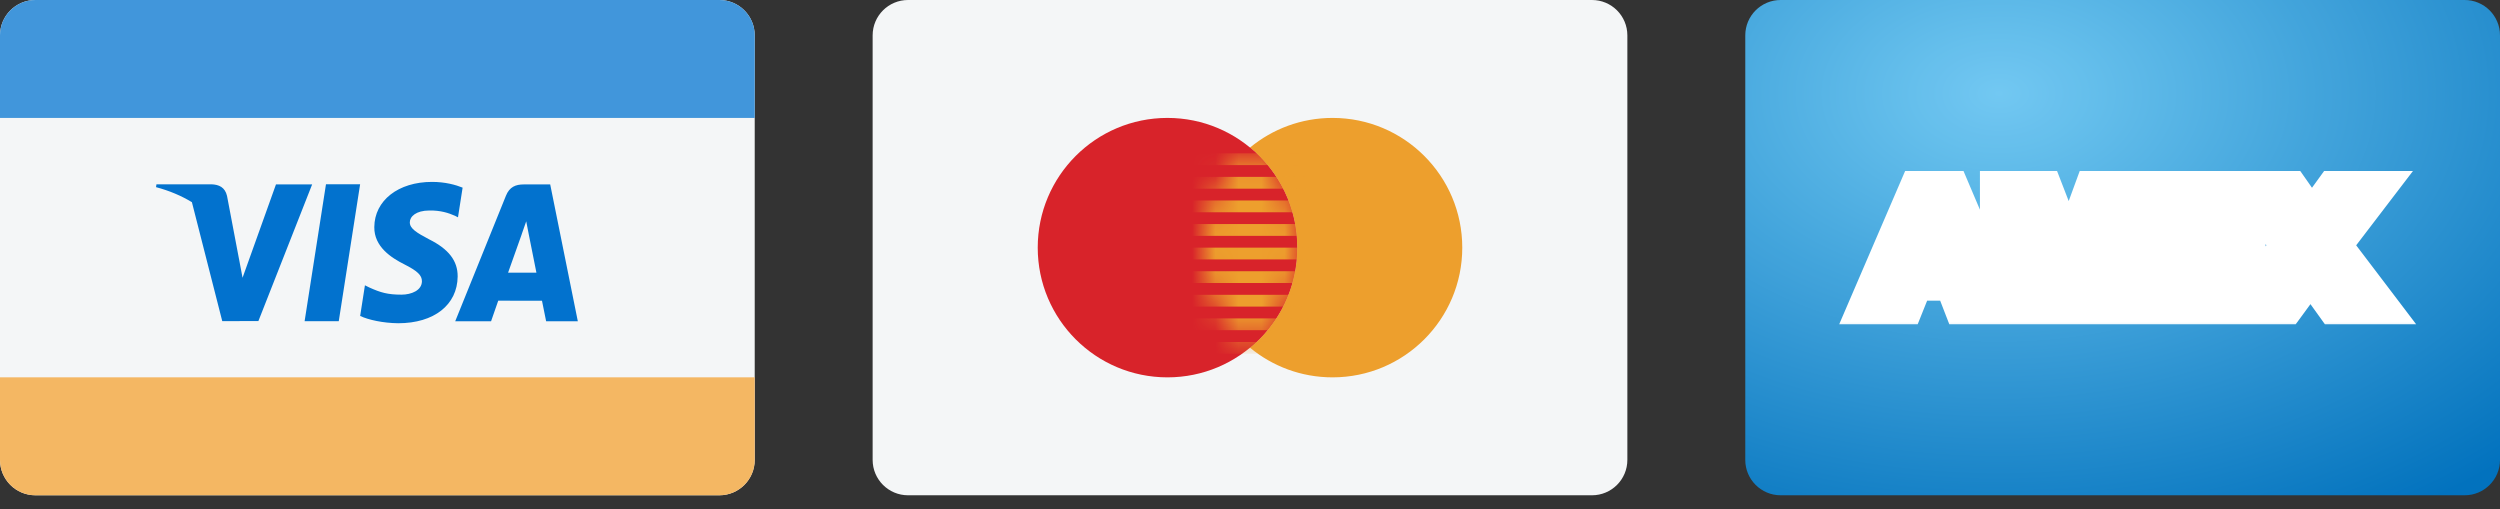
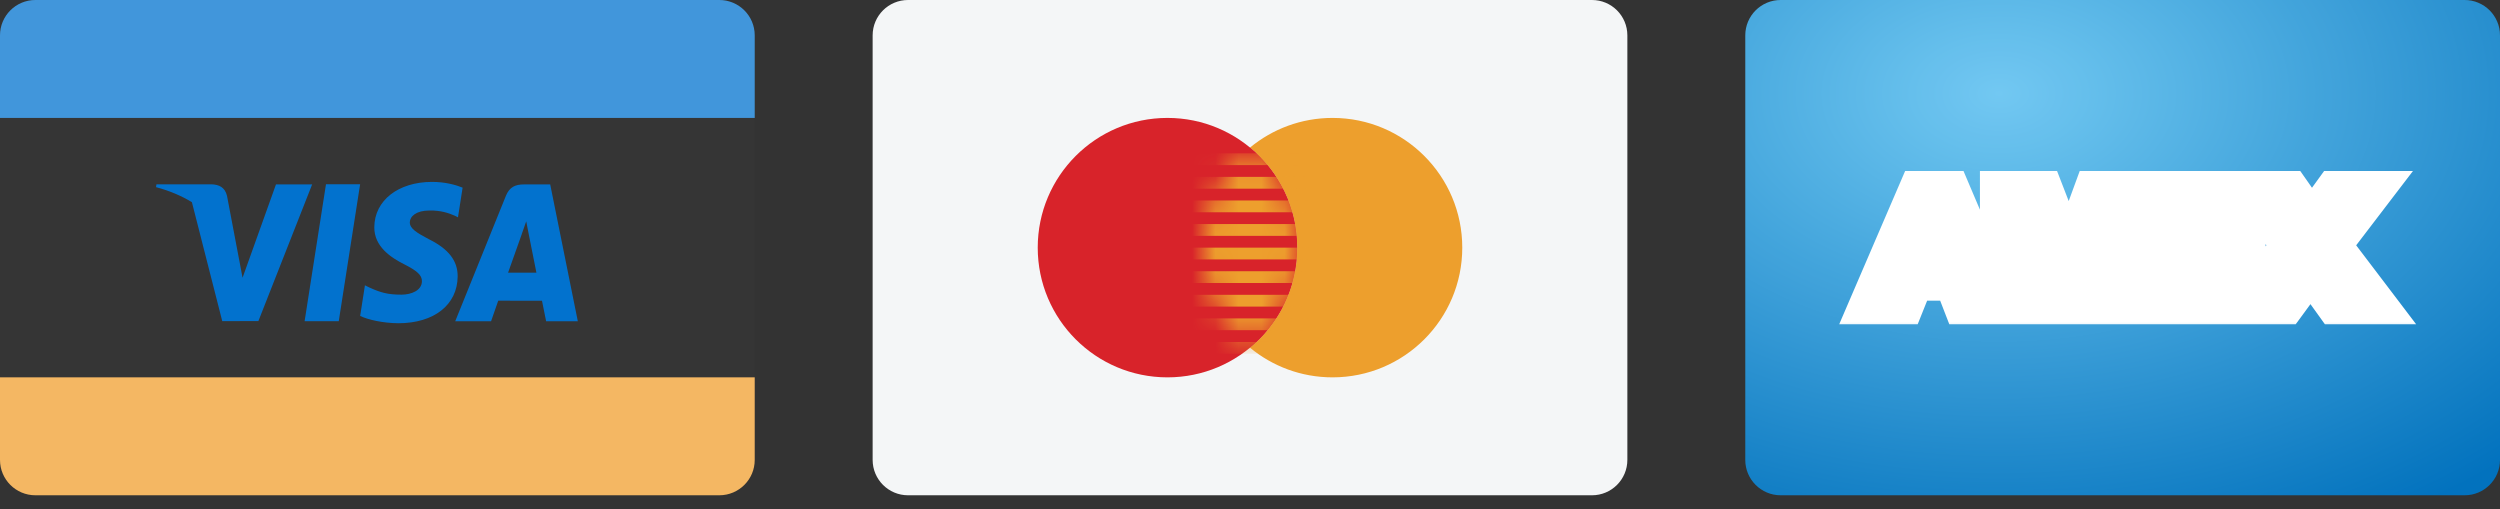
<svg xmlns="http://www.w3.org/2000/svg" width="108" height="22" viewBox="0 0 108 22" fill="none">
  <rect x="0" y="0" width="108" height="22" fill="#333333" stroke="none" />
-   <path fill-rule="evenodd" clip-rule="evenodd" d="M0 1.528C0 0.684 0.684 0 1.528 0H31.076C31.919 0 32.604 0.684 32.604 1.528V19.868C32.604 20.712 31.919 21.396 31.076 21.396H1.528C0.684 21.396 0 20.712 0 19.868V1.528Z" fill="#F4F6F7" />
  <path fill-rule="evenodd" clip-rule="evenodd" d="M0 1.528C0 0.684 0.684 0 1.528 0H31.076C31.919 0 32.604 0.684 32.604 1.528V5.094H0V1.528Z" fill="#4095DB" />
  <path fill-rule="evenodd" clip-rule="evenodd" d="M0 16.302H32.604V19.868C32.604 20.712 31.919 21.396 31.076 21.396H1.528C0.684 21.396 0 20.712 0 19.868V16.302Z" fill="#F4B662" />
  <path fill-rule="evenodd" clip-rule="evenodd" d="M19.985 8.106C19.693 7.987 19.235 7.858 18.663 7.858C17.205 7.858 16.178 8.661 16.17 9.81C16.16 10.66 16.902 11.135 17.462 11.417C18.036 11.707 18.229 11.893 18.227 12.152C18.223 12.548 17.768 12.729 17.344 12.729C16.754 12.729 16.44 12.64 15.955 12.419L15.765 12.325L15.559 13.649C15.903 13.814 16.541 13.957 17.202 13.964C18.752 13.964 19.759 13.171 19.771 11.944C19.776 11.269 19.383 10.758 18.532 10.336C18.017 10.062 17.7 9.88 17.704 9.603C17.704 9.357 17.971 9.094 18.549 9.094C19.031 9.085 19.381 9.201 19.653 9.321L19.785 9.388L19.985 8.106ZM13.159 13.877L14.082 7.961H15.557L14.634 13.877H13.159ZM22.537 10.125C22.537 10.125 22.071 11.439 21.949 11.779H23.173C23.115 11.483 22.832 10.071 22.832 10.071L22.733 9.561C22.693 9.678 22.638 9.834 22.596 9.952C22.559 10.057 22.532 10.133 22.537 10.125ZM23.769 7.967H22.629C22.275 7.967 22.011 8.072 21.856 8.457L19.665 13.879H21.214C21.214 13.879 21.467 13.15 21.524 12.989C21.604 12.989 21.979 12.99 22.376 12.991C22.823 12.992 23.3 12.993 23.414 12.993C23.458 13.199 23.593 13.879 23.593 13.879H24.962L23.769 7.967ZM11.922 7.966L10.478 11.999L10.324 11.179C10.323 11.179 10.323 11.179 10.323 11.178L9.807 8.461C9.718 8.086 9.458 7.975 9.138 7.962H6.759L6.74 8.085C7.318 8.238 7.836 8.459 8.29 8.734L9.601 13.872L11.162 13.871L13.485 7.966H11.922Z" fill="#0071CE" />
  <path fill-rule="evenodd" clip-rule="evenodd" d="M0 1.528C0 0.684 0.684 0 1.528 0H31.076C31.919 0 32.604 0.684 32.604 1.528V19.868C32.604 20.712 31.919 21.396 31.076 21.396H1.528C0.684 21.396 0 20.712 0 19.868V1.528Z" fill="#E5E5E5" fill-opacity="0.01" />
  <path fill-rule="evenodd" clip-rule="evenodd" d="M37.698 1.528C37.698 0.684 38.383 0 39.227 0H68.774C69.618 0 70.302 0.684 70.302 1.528V19.868C70.302 20.712 69.618 21.396 68.774 21.396H39.227C38.383 21.396 37.698 20.712 37.698 19.868V1.528Z" fill="#F4F6F7" />
  <path fill-rule="evenodd" clip-rule="evenodd" d="M50.434 16.302C53.529 16.302 56.038 13.793 56.038 10.698C56.038 7.603 53.529 5.094 50.434 5.094C47.339 5.094 44.83 7.603 44.83 10.698C44.83 13.793 47.339 16.302 50.434 16.302Z" fill="#D8232A" />
  <path fill-rule="evenodd" clip-rule="evenodd" d="M54 15.021C54.969 15.821 56.211 16.302 57.566 16.302C60.661 16.302 63.17 13.793 63.17 10.698C63.17 7.603 60.661 5.094 57.566 5.094C56.211 5.094 54.969 5.575 54 6.375C55.245 7.403 56.038 8.958 56.038 10.698C56.038 12.438 55.245 13.993 54 15.021Z" fill="#ED9F2D" />
  <path fill-rule="evenodd" clip-rule="evenodd" d="M54 6.375C52.756 7.403 51.962 8.958 51.962 10.698C51.962 12.438 52.756 13.993 54 15.021C55.245 13.993 56.038 12.438 56.038 10.698C56.038 8.958 55.245 7.403 54 6.375Z" fill="#D8232A" />
  <mask id="mask0_9_2291" style="mask-type:luminance" maskUnits="userSpaceOnUse" x="51" y="6" width="6" height="10">
    <path fill-rule="evenodd" clip-rule="evenodd" d="M54 6.375C52.756 7.403 51.962 8.958 51.962 10.698C51.962 12.438 52.756 13.993 54 15.021C55.245 13.993 56.038 12.438 56.038 10.698C56.038 8.958 55.245 7.403 54 6.375Z" fill="white" />
  </mask>
  <g mask="url(#mask0_9_2291)">
    <path fill-rule="evenodd" clip-rule="evenodd" d="M51.453 6.623H56.547V7.132H51.453V6.623ZM51.453 7.641H56.547V8.151H51.453V7.641ZM56.547 8.66H51.453V9.17H56.547V8.66ZM51.453 9.679H56.547V10.189H51.453V9.679ZM56.547 10.698H51.453V11.207H56.547V10.698ZM51.453 11.717H56.547V12.226H51.453V11.717ZM56.547 12.736H51.453V13.245H56.547V12.736ZM51.453 13.755H56.547V14.264H51.453V13.755ZM56.547 14.774H51.453V15.283H56.547V14.774Z" fill="#ED9F2D" />
  </g>
  <path fill-rule="evenodd" clip-rule="evenodd" d="M75.396 1.528C75.396 0.684 76.081 0 76.924 0H106.472C107.316 0 108 0.684 108 1.528V19.868C108 20.712 107.316 21.396 106.472 21.396H76.924C76.081 21.396 75.396 20.712 75.396 19.868V1.528Z" fill="url(#paint0_radial_9_2291)" />
  <path fill-rule="evenodd" clip-rule="evenodd" d="M75.396 1.528C75.396 0.684 76.081 0 76.924 0H106.472C107.316 0 108 0.684 108 1.528V19.868C108 20.712 107.316 21.396 106.472 21.396H76.924C76.081 21.396 75.396 20.712 75.396 19.868V1.528Z" fill="#E5E5E5" fill-opacity="0.01" />
  <mask id="path-14-outside-1_9_2291" maskUnits="userSpaceOnUse" x="79" y="6.406" width="26" height="8" fill="black">
    <rect fill="white" x="79" y="6.406" width="26" height="8" />
    <path fill-rule="evenodd" clip-rule="evenodd" d="M82.863 11.218L83.542 9.536H83.557L84.214 11.218H82.863ZM82.972 8.406L81 12.99H82.154L82.563 11.969H84.514L84.909 12.99H86.099L84.149 8.406H82.972ZM86.552 8.406V12.99H87.626V9.773H87.641L88.919 12.99H89.803L91.082 9.741H91.096V12.99H92.17V8.406H90.556L89.401 11.558H89.387L88.167 8.406H86.552ZM93.178 8.406V12.99H97.138V12.143H94.325V11.019H96.853V10.236H94.325V9.253H97.08V8.406H93.178ZM99.191 10.589L97.372 12.99H98.658L99.819 11.404L100.959 12.99H102.325L100.506 10.595L102.179 8.406H100.922L99.863 9.87L98.84 8.406H97.511L99.191 10.589Z" />
  </mask>
  <path fill-rule="evenodd" clip-rule="evenodd" d="M82.863 11.218L83.542 9.536H83.557L84.214 11.218H82.863ZM82.972 8.406L81 12.99H82.154L82.563 11.969H84.514L84.909 12.99H86.099L84.149 8.406H82.972ZM86.552 8.406V12.99H87.626V9.773H87.641L88.919 12.99H89.803L91.082 9.741H91.096V12.99H92.17V8.406H90.556L89.401 11.558H89.387L88.167 8.406H86.552ZM93.178 8.406V12.99H97.138V12.143H94.325V11.019H96.853V10.236H94.325V9.253H97.08V8.406H93.178ZM99.191 10.589L97.372 12.99H98.658L99.819 11.404L100.959 12.99H102.325L100.506 10.595L102.179 8.406H100.922L99.863 9.87L98.84 8.406H97.511L99.191 10.589Z" fill="#1793C0" fill-opacity="0.01" />
  <path d="M82.863 11.218L81.918 10.836L81.353 12.237H82.863V11.218ZM83.542 9.536V8.517H82.855L82.597 9.154L83.542 9.536ZM83.557 9.536L84.506 9.165L84.253 8.517H83.557V9.536ZM84.214 11.218V12.237H85.706L85.163 10.847L84.214 11.218ZM82.972 8.406V7.387H82.302L82.037 8.003L82.972 8.406ZM81 12.99L80.064 12.588L79.453 14.009H81V12.99ZM82.154 12.99V14.009H82.844L83.1 13.369L82.154 12.99ZM82.563 11.969V10.95H81.874L81.618 11.59L82.563 11.969ZM84.514 11.969L85.464 11.602L85.213 10.95H84.514V11.969ZM84.909 12.99L83.958 13.358L84.21 14.009H84.909V12.99ZM86.099 12.99V14.009H87.64L87.037 12.592L86.099 12.99ZM84.149 8.406L85.086 8.007L84.823 7.387H84.149V8.406ZM86.552 8.406V7.387H85.533V8.406H86.552ZM86.552 12.99H85.533V14.009H86.552V12.99ZM87.626 12.99V14.009H88.645V12.99H87.626ZM87.626 9.773V8.754H86.607V9.773H87.626ZM87.641 9.773L88.588 9.397L88.332 8.754H87.641V9.773ZM88.919 12.99L87.972 13.367L88.228 14.009H88.919V12.99ZM89.803 12.99V14.009H90.497L90.751 13.364L89.803 12.99ZM91.082 9.741V8.722H90.388L90.134 9.368L91.082 9.741ZM91.096 9.741H92.115V8.722H91.096V9.741ZM91.096 12.99H90.078V14.009H91.096V12.99ZM92.17 12.99V14.009H93.189V12.99H92.17ZM92.17 8.406H93.189V7.387H92.17V8.406ZM90.556 8.406V7.387H89.844L89.599 8.055L90.556 8.406ZM89.401 11.558V12.577H90.113L90.358 11.909L89.401 11.558ZM89.387 11.558L88.437 11.926L88.689 12.577H89.387V11.558ZM88.167 8.406L89.117 8.038L88.865 7.387H88.167V8.406ZM93.178 8.406V7.387H92.16V8.406H93.178ZM93.178 12.99H92.16V14.009H93.178V12.99ZM97.138 12.99V14.009H98.157V12.99H97.138ZM97.138 12.143H98.157V11.124H97.138V12.143ZM94.325 12.143H93.307V13.162H94.325V12.143ZM94.325 11.019V10H93.307V11.019H94.325ZM96.853 11.019V12.038H97.872V11.019H96.853ZM96.853 10.236H97.872V9.217H96.853V10.236ZM94.325 10.236H93.307V11.255H94.325V10.236ZM94.325 9.253V8.234H93.307V9.253H94.325ZM97.08 9.253V10.272H98.099V9.253H97.08ZM97.08 8.406H98.099V7.387H97.08V8.406ZM99.191 10.589L100.003 11.204L100.473 10.584L99.998 9.967L99.191 10.589ZM97.372 12.99L96.56 12.375L95.322 14.009H97.372V12.99ZM98.658 12.99V14.009H99.174L99.48 13.592L98.658 12.99ZM99.819 11.404L100.647 10.81L99.827 9.669L98.997 10.802L99.819 11.404ZM100.959 12.99L100.132 13.585L100.436 14.009H100.959V12.99ZM102.325 12.99V14.009H104.378L103.137 12.374L102.325 12.99ZM100.506 10.595L99.696 9.977L99.225 10.593L99.695 11.211L100.506 10.595ZM102.179 8.406L102.989 9.024L104.24 7.387H102.179V8.406ZM100.922 8.406V7.387H100.402L100.097 7.808L100.922 8.406ZM99.863 9.87L99.028 10.453L99.849 11.628L100.689 10.467L99.863 9.87ZM98.84 8.406L99.676 7.822L99.371 7.387H98.84V8.406ZM97.511 8.406V7.387H95.441L96.703 9.027L97.511 8.406ZM83.808 11.6L84.487 9.917L82.597 9.154L81.918 10.836L83.808 11.6ZM83.542 10.555H83.557V8.517H83.542V10.555ZM82.608 9.907L83.265 11.589L85.163 10.847L84.506 9.165L82.608 9.907ZM84.214 10.199H82.863V12.237H84.214V10.199ZM82.037 8.003L80.064 12.588L81.936 13.393L83.908 8.808L82.037 8.003ZM81 14.009H82.154V11.972H81V14.009ZM83.1 13.369L83.509 12.348L81.618 11.59L81.209 12.611L83.1 13.369ZM82.563 12.988H84.514V10.95H82.563V12.988ZM83.564 12.337L83.958 13.358L85.859 12.623L85.464 11.602L83.564 12.337ZM84.909 14.009H86.099V11.972H84.909V14.009ZM87.037 12.592L85.086 8.007L83.211 8.804L85.162 13.389L87.037 12.592ZM84.149 7.387H82.972V9.424H84.149V7.387ZM85.533 8.406V12.99H87.571V8.406H85.533ZM86.552 14.009H87.626V11.972H86.552V14.009ZM88.645 12.99V9.773H86.607V12.99H88.645ZM87.626 10.792H87.641V8.754H87.626V10.792ZM86.694 10.15L87.972 13.367L89.866 12.614L88.588 9.397L86.694 10.15ZM88.919 14.009H89.803V11.972H88.919V14.009ZM90.751 13.364L92.03 10.114L90.134 9.368L88.855 12.617L90.751 13.364ZM91.082 10.76H91.096V8.722H91.082V10.76ZM90.078 9.741V12.99H92.115V9.741H90.078ZM91.096 14.009H92.17V11.972H91.096V14.009ZM93.189 12.99V8.406H91.151V12.99H93.189ZM92.17 7.387H90.556V9.424H92.17V7.387ZM89.599 8.055L88.445 11.208L90.358 11.909L91.513 8.756L89.599 8.055ZM89.401 10.54H89.387V12.577H89.401V10.54ZM90.337 11.191L89.117 8.038L87.217 8.773L88.437 11.926L90.337 11.191ZM88.167 7.387H86.552V9.424H88.167V7.387ZM92.16 8.406V12.99H94.197V8.406H92.16ZM93.178 14.009H97.138V11.972H93.178V14.009ZM98.157 12.99V12.143H96.119V12.99H98.157ZM97.138 11.124H94.325V13.162H97.138V11.124ZM95.344 12.143V11.019H93.307V12.143H95.344ZM94.325 12.038H96.853V10H94.325V12.038ZM97.872 11.019V10.236H95.834V11.019H97.872ZM96.853 9.217H94.325V11.255H96.853V9.217ZM95.344 10.236V9.253H93.307V10.236H95.344ZM94.325 10.272H97.08V8.234H94.325V10.272ZM98.099 9.253V8.406H96.061V9.253H98.099ZM97.08 7.387H93.178V9.424H97.08V7.387ZM98.379 9.974L96.56 12.375L98.184 13.606L100.003 11.204L98.379 9.974ZM97.372 14.009H98.658V11.972H97.372V14.009ZM99.48 13.592L100.641 12.006L98.997 10.802L97.836 12.388L99.48 13.592ZM98.992 11.999L100.132 13.585L101.786 12.396L100.647 10.81L98.992 11.999ZM100.959 14.009H102.325V11.972H100.959V14.009ZM103.137 12.374L101.317 9.979L99.695 11.211L101.514 13.607L103.137 12.374ZM101.316 11.214L102.989 9.024L101.369 7.787L99.696 9.977L101.316 11.214ZM102.179 7.387H100.922V9.424H102.179V7.387ZM100.097 7.808L99.038 9.272L100.689 10.467L101.748 9.003L100.097 7.808ZM100.698 9.286L99.676 7.822L98.005 8.989L99.028 10.453L100.698 9.286ZM98.84 7.387H97.511V9.424H98.84V7.387ZM96.703 9.027L98.384 11.21L99.998 9.967L98.318 7.784L96.703 9.027Z" fill="white" mask="url(#path-14-outside-1_9_2291)" />
  <defs>
    <radialGradient id="paint0_radial_9_2291" cx="0" cy="0" r="1" gradientUnits="userSpaceOnUse" gradientTransform="translate(86.345 4.056) rotate(90) scale(21.396 32.604)">
      <stop stop-color="#71C8F2" />
      <stop offset="1" stop-color="#0071BD" />
    </radialGradient>
  </defs>
</svg>